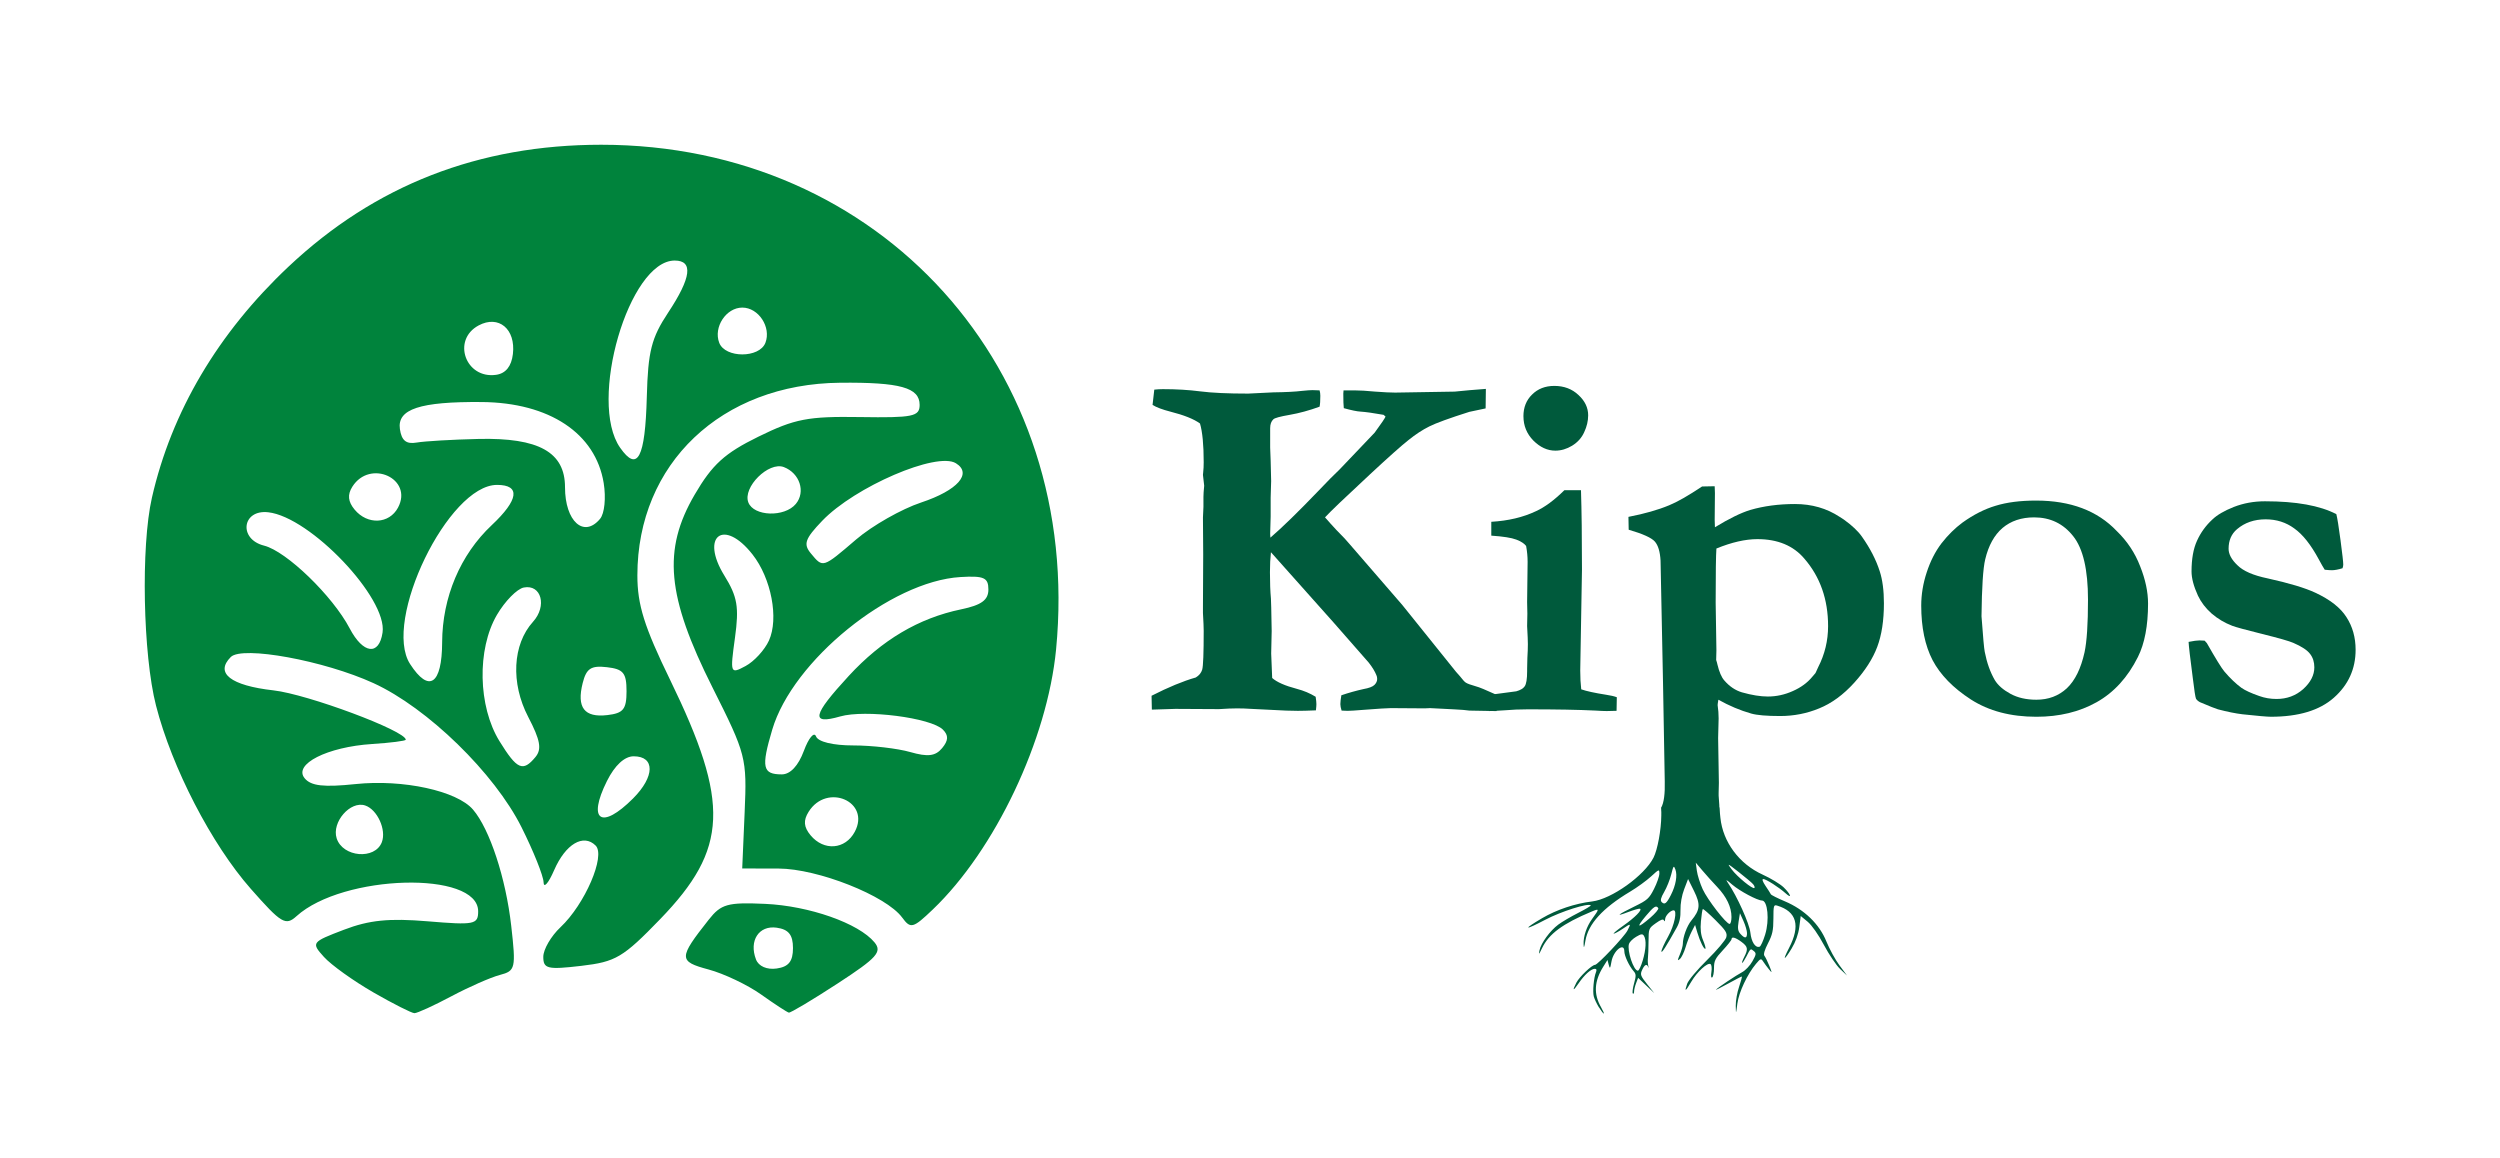
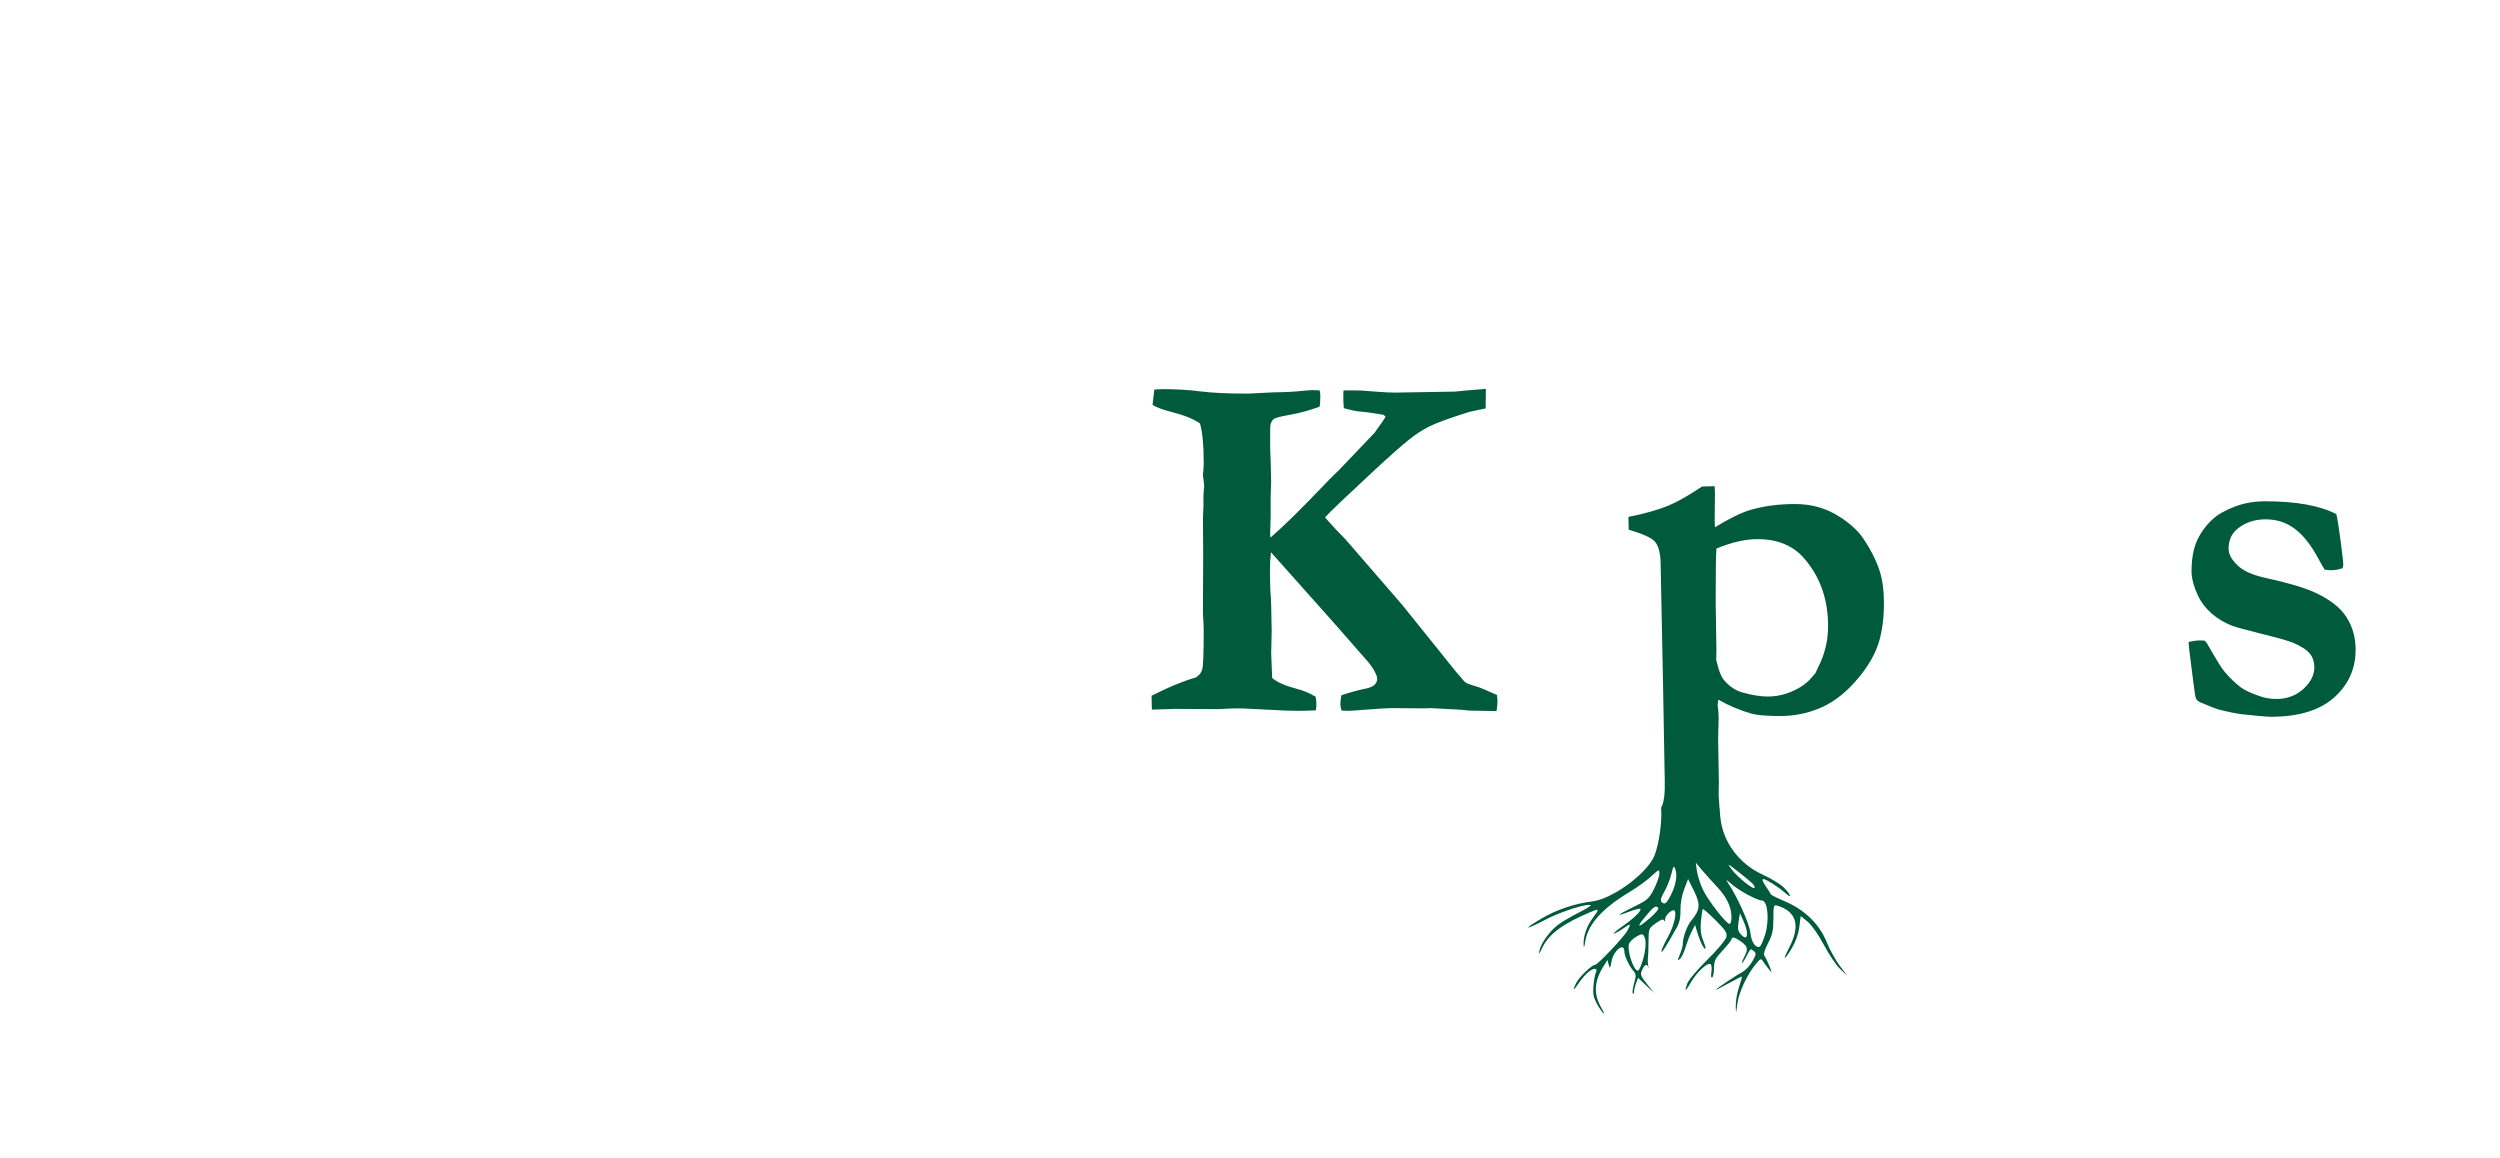
<svg xmlns="http://www.w3.org/2000/svg" xmlns:ns1="http://sodipodi.sourceforge.net/DTD/sodipodi-0.dtd" xmlns:ns2="http://www.inkscape.org/namespaces/inkscape" version="1.1" id="svg2" width="345.432" height="159.991" viewBox="0 0 345.432 159.991" ns1:docname="logo_Kipos_Horizontal.svg" ns2:version="1.1.1 (3bf5ae0d25, 2021-09-20)">
  <defs id="defs6" />
  <g ns2:groupmode="layer" ns2:label="Image" id="g8" transform="translate(-55.623,-27.716)">
-     <path style="fill:#00833c;fill-opacity:1" d="m 107.192,164.823 c -2.75,-1.581 -5.814,-3.779 -6.81,-4.885 -1.776,-1.973 -1.725,-2.043 2.77,-3.759 3.497,-1.335 6.23,-1.61 11.56,-1.164 6.472,0.543 6.98,0.442 6.98,-1.381 0,-5.633 -18.681,-5.135 -25.094,0.668 -1.515,1.371 -2.095,1.023 -6.333,-3.788 C 84.853,144.369 79.385,133.796 77.181,125.216 75.373,118.177 75.078,103.225 76.613,96.488 79.323,84.597 85.746,73.733 95.491,64.557 107.438,53.307 121.78,47.716 138.692,47.716 c 38.634,0 66.595,31.021 62.853,69.732 -1.206,12.471 -8.434,27.718 -17.037,35.936 -2.738,2.615 -3.061,2.7 -4.23,1.11 -2.216,-3.015 -11.668,-6.758 -17.094,-6.769 l -5.007,-0.01 0.335,-7.75 c 0.326,-7.544 0.208,-8.003 -4.437,-17.25 -6.334,-12.611 -6.927,-19.024 -2.462,-26.662 2.435,-4.165 4.134,-5.71 8.798,-8 5.036,-2.473 6.843,-2.822 14.03,-2.711 7.341,0.113 8.25,-0.073 8.25,-1.683 0,-2.387 -2.695,-3.138 -10.984,-3.06 -16.408,0.154 -28.016,11.182 -28.016,26.617 0,4.064 0.949,7.095 4.519,14.43 8.289,17.03 8.027,23.357 -1.369,33.069 -5.129,5.301 -6.134,5.897 -10.9,6.455 -4.672,0.547 -5.25,0.41 -5.25,-1.245 0,-1.023 1.068,-2.863 2.373,-4.089 3.379,-3.174 6.267,-9.879 4.861,-11.285 -1.686,-1.686 -4.165,-0.217 -5.737,3.401 -0.78,1.796 -1.437,2.55 -1.458,1.675 -0.021,-0.875 -1.391,-4.295 -3.043,-7.601 -3.743,-7.49 -13.003,-16.506 -20.456,-19.919 -6.812,-3.119 -18.137,-5.193 -19.718,-3.612 -2.225,2.225 -0.032,3.94 5.897,4.611 4.72,0.534 18.283,5.593 18.279,6.819 -4.5e-4,0.161 -2.091,0.427 -4.646,0.592 -6.211,0.401 -10.931,2.799 -9.323,4.737 0.882,1.063 2.621,1.26 7.038,0.799 6.555,-0.685 14.013,0.938 16.226,3.531 2.307,2.702 4.53,9.468 5.275,16.047 0.666,5.888 0.586,6.233 -1.573,6.798 -1.251,0.327 -4.261,1.651 -6.689,2.942 -2.428,1.291 -4.728,2.343 -5.111,2.338 -0.383,-0.005 -2.947,-1.303 -5.697,-2.884 z m 1.191,-20.743 c 0.653,-1.701 -0.622,-4.508 -2.302,-5.068 -2.051,-0.684 -4.65,2.302 -3.943,4.53 0.833,2.624 5.298,3.009 6.246,0.538 z m 65.344,-1.428 c 2.23,-4.167 -3.845,-6.806 -6.374,-2.77 -0.755,1.204 -0.68,2.105 0.27,3.25 1.833,2.208 4.79,1.976 6.104,-0.48 z m -30.631,-4.612 c 3.019,-3.019 3.059,-5.824 0.083,-5.824 -1.261,0 -2.609,1.247 -3.692,3.417 -2.738,5.486 -0.778,6.793 3.609,2.407 z m 23.6,-6.574 c 0.659,-1.788 1.416,-2.688 1.681,-2 0.29,0.753 2.341,1.25 5.155,1.25 2.57,0 6.109,0.412 7.865,0.915 2.429,0.697 3.48,0.567 4.401,-0.542 0.878,-1.058 0.909,-1.758 0.112,-2.555 -1.643,-1.643 -10.749,-2.813 -14.196,-1.824 -4.13,1.185 -3.851,-0.139 1.184,-5.6 4.582,-4.971 9.664,-7.982 15.529,-9.201 2.803,-0.582 3.766,-1.282 3.766,-2.738 0,-1.644 -0.617,-1.918 -3.867,-1.722 -9.656,0.583 -23.174,11.547 -26,21.086 -1.549,5.228 -1.344,6.18 1.328,6.18 1.167,0 2.283,-1.193 3.042,-3.25 z m -37.088,0.853 c 0.9,-1.084 0.676,-2.326 -1.001,-5.544 -2.435,-4.673 -2.165,-10.018 0.665,-13.146 1.967,-2.173 1.154,-5.201 -1.271,-4.734 -0.934,0.18 -2.607,1.883 -3.718,3.784 -2.772,4.746 -2.612,12.646 0.353,17.443 2.435,3.94 3.233,4.293 4.973,2.197 z m 12.585,-9.102 c 0,-2.52 -0.435,-3.05 -2.715,-3.313 -2.189,-0.252 -2.837,0.173 -3.344,2.193 -0.852,3.394 0.226,4.795 3.404,4.427 2.216,-0.256 2.656,-0.804 2.656,-3.307 z m -25.478,-6.75 c 0.026,-6.233 2.514,-12.112 6.852,-16.187 3.736,-3.51 4.005,-5.563 0.73,-5.563 -6.718,0 -15.85,18.815 -12.012,24.75 2.619,4.05 4.406,2.84 4.431,-3 z m 45.153,-0.235 c 1.389,-3.048 0.328,-8.605 -2.274,-11.913 -3.964,-5.039 -7.265,-2.544 -3.88,2.933 1.804,2.919 2.046,4.338 1.464,8.574 -0.684,4.972 -0.654,5.052 1.458,3.922 1.186,-0.635 2.64,-2.217 3.232,-3.516 z m -53.386,-1.112 c 0.705,-4.731 -9.969,-15.964 -15.795,-16.622 -3.624,-0.409 -4.141,3.714 -0.578,4.609 3.096,0.777 9.468,6.938 11.835,11.443 1.854,3.529 4.056,3.806 4.538,0.57 z m 65.442,-12.869 c 2.227,-1.907 6.268,-4.203 8.98,-5.104 5.031,-1.671 7.096,-4.003 4.8,-5.422 -2.637,-1.63 -13.966,3.248 -18.475,7.954 -2.378,2.482 -2.634,3.217 -1.567,4.503 1.687,2.032 1.602,2.059 6.262,-1.93 z m -35.387,-2.847 c 0.617,-0.743 0.834,-2.888 0.501,-4.942 -1.115,-6.872 -7.502,-11.116 -16.846,-11.195 -8.544,-0.072 -11.708,0.973 -11.314,3.735 0.227,1.593 0.876,2.116 2.315,1.865 1.1,-0.192 4.944,-0.417 8.543,-0.5 8.34,-0.191 11.956,1.827 11.956,6.673 0,4.716 2.605,7.062 4.845,4.364 z m -27.919,-1.549 c 2.14,-3.999 -3.877,-6.748 -6.314,-2.885 -0.695,1.102 -0.599,2.057 0.319,3.163 1.775,2.139 4.776,2 5.996,-0.278 z m 54.969,-0.511 c 1.381,-1.664 0.541,-4.246 -1.655,-5.088 -2.1,-0.806 -5.713,2.785 -4.91,4.878 0.747,1.946 5.011,2.082 6.565,0.21 z M 144.995,82.538 c 0.166,-6.284 0.634,-8.133 2.947,-11.626 3.202,-4.835 3.498,-7.196 0.905,-7.196 -6.32,0 -12.002,19.491 -7.539,25.862 2.409,3.44 3.464,1.425 3.687,-7.041 z m -18.503,-5.907 c 0.402,-3.458 -1.966,-5.432 -4.737,-3.949 -3.738,2 -1.809,7.429 2.424,6.823 1.322,-0.19 2.115,-1.174 2.312,-2.874 z m 34.89,-1.55 c 0.827,-2.156 -0.949,-4.864 -3.191,-4.864 -2.241,0 -4.018,2.708 -3.191,4.864 0.821,2.139 5.56,2.139 6.381,0 z m -0.592,90.048 c -1.871,-1.329 -5.139,-2.884 -7.263,-3.456 -4.177,-1.125 -4.175,-1.565 0.031,-6.893 1.701,-2.155 2.602,-2.407 7.778,-2.175 6.096,0.273 12.943,2.683 15.121,5.322 1.082,1.312 0.346,2.134 -5.07,5.663 -3.485,2.27 -6.53,4.089 -6.766,4.042 -0.237,-0.047 -1.961,-1.173 -3.831,-2.502 z m 4.401,-6.412 c 0,-1.833 -0.602,-2.585 -2.254,-2.82 -2.457,-0.349 -3.853,1.796 -2.857,4.39 0.361,0.942 1.505,1.442 2.857,1.25 1.653,-0.235 2.254,-0.987 2.254,-2.82 z" id="path827" ns1:nodetypes="ssssssssssssssccsssssscssssssssssssssssssssscsssssssssssssssssssssssssssssssssssssssssssssssssssssssssssssssssssssssssssssssssssssssssscssssssccsssss" />
    <g aria-label="Kipos" id="text6122" style="font-weight:bold;font-size:40px;line-height:1.25;font-family:Garamond;-inkscape-font-specification:'Garamond Bold';fill:#005a3c" />
    <g id="g21058" transform="matrix(1.748,0,0,1.748,55.383,-210.532)">
-       <path d="m 91.164,191.295 q 1.992,-1.016 3.496,-1.445 0.391,-0.234 0.508,-0.625 0.117,-0.41 0.117,-3.066 0,-0.371 -0.059,-1.406 v -0.469 l 0.02,-4.141 -0.02,-2.93 0.039,-0.859 v -0.781 q 0,-0.293 0.059,-0.879 l -0.098,-0.859 0.02,-0.215 q 0.039,-0.332 0.039,-0.781 0,-2.07 -0.293,-3.066 -0.723,-0.527 -2.344,-0.938 -0.918,-0.234 -1.406,-0.527 l 0.137,-1.211 q 0.332,-0.039 0.684,-0.039 1.582,0 2.949,0.176 1.367,0.176 3.789,0.176 l 1.992,-0.098 q 1.465,-0.019 2.266,-0.117 0.586,-0.059 0.82,-0.059 0.254,0 0.566,0.019 0.059,0.195 0.059,0.43 0,0.586 -0.059,0.859 -1.23,0.449 -2.363,0.645 -1.133,0.195 -1.289,0.352 -0.254,0.234 -0.254,0.703 v 1.523 q 0,0.312 0.039,1.055 0.039,1.152 0.039,1.602 0,0.293 -0.039,1.309 v 1.484 l -0.039,1.406 q 0,0.098 0.019,0.273 1.406,-1.211 3.75,-3.652 1.094,-1.152 1.738,-1.758 0.254,-0.254 2.754,-2.891 0.801,-1.094 0.859,-1.27 l -0.156,-0.137 q -1.211,-0.215 -1.816,-0.254 -0.41,-0.019 -1.328,-0.273 -0.039,-0.312 -0.039,-1.152 l 0.019,-0.254 h 0.859 q 0.625,0 1.641,0.098 1.035,0.078 1.582,0.078 l 4.707,-0.078 q 1.113,-0.117 2.461,-0.215 l -0.019,1.543 q -0.332,0.078 -1.289,0.273 -2.344,0.742 -3.164,1.152 -0.82,0.41 -1.641,1.074 -0.82,0.645 -3.027,2.695 -2.988,2.773 -3.574,3.418 0.371,0.43 0.898,0.996 l 0.645,0.664 q 0.176,0.195 0.43,0.488 l 4.141,4.785 3.438,4.277 q 0.586,0.742 0.801,0.996 l 0.312,0.352 q 0.332,0.43 0.469,0.508 0.176,0.117 0.801,0.293 0.332,0.078 1.66,0.684 0.039,0.352 0.039,0.547 0,0.234 -0.078,0.723 l -2.148,-0.039 q -0.371,-0.059 -1.191,-0.098 l -1.914,-0.098 -0.41,0.019 -2.695,-0.019 q -0.391,0 -2.168,0.137 -0.938,0.078 -1.25,0.078 -0.156,0 -0.469,-0.019 -0.098,-0.312 -0.098,-0.508 0,-0.234 0.078,-0.703 0.859,-0.293 1.738,-0.488 0.664,-0.117 0.879,-0.332 0.215,-0.215 0.215,-0.469 0,-0.176 -0.059,-0.293 -0.176,-0.449 -0.605,-0.996 -0.156,-0.176 -2.773,-3.164 l -4.961,-5.566 q -0.078,0.703 -0.078,1.582 0,1.23 0.078,2.09 0.019,0.176 0.059,2.559 l -0.039,1.777 0.078,1.934 q 0.547,0.488 1.953,0.859 0.82,0.215 1.484,0.625 0.059,0.391 0.059,0.586 0,0.156 -0.039,0.488 -0.918,0.039 -1.426,0.039 -0.547,0 -0.918,-0.019 l -2.773,-0.137 q -0.566,-0.039 -1.113,-0.039 -0.566,0 -1.426,0.059 l -3.457,-0.019 q -0.215,0 -1.855,0.059 z" id="path17821" style="font-weight:bold;font-size:40px;line-height:1.25;font-family:Garamond;-inkscape-font-specification:'Garamond Bold';fill:#005a3c" />
-       <path d="m 120.558,169.205 q 0,-1.055 0.684,-1.719 0.684,-0.684 1.758,-0.684 1.152,0 1.914,0.723 0.762,0.703 0.762,1.602 0,0.664 -0.312,1.328 -0.293,0.664 -0.957,1.074 -0.645,0.391 -1.328,0.391 -0.938,0 -1.738,-0.801 -0.781,-0.801 -0.781,-1.914 z m -2.734,23.301 -0.039,-1.27 2.207,-0.293 q 0.488,-0.137 0.664,-0.391 0.195,-0.273 0.195,-1.191 v -0.215 q 0,-0.234 0.019,-0.84 0.039,-0.625 0.039,-1.094 0,-0.371 -0.059,-1.426 l 0.019,-0.977 -0.019,-0.918 0.039,-3.184 q 0,-0.605 -0.117,-1.25 -0.215,-0.293 -0.781,-0.508 -0.566,-0.215 -1.973,-0.312 v -1.094 q 2.012,-0.117 3.535,-0.84 1.035,-0.469 2.246,-1.66 h 1.309 q 0.078,2.422 0.078,6.289 l -0.137,7.969 q 0,0.82 0.078,1.484 0.605,0.215 1.973,0.43 0.527,0.078 0.84,0.195 l -0.019,1.074 q -0.527,0.019 -0.781,0.019 -0.293,0 -0.898,-0.039 -1.992,-0.098 -5.332,-0.098 -0.957,0 -1.855,0.078 -0.898,0.059 -1.23,0.059 z" id="path17823" style="font-weight:bold;font-size:40px;line-height:1.25;font-family:Garamond;-inkscape-font-specification:'Garamond Bold';fill:#005a3c" />
+       <path d="m 91.164,191.295 q 1.992,-1.016 3.496,-1.445 0.391,-0.234 0.508,-0.625 0.117,-0.41 0.117,-3.066 0,-0.371 -0.059,-1.406 v -0.469 l 0.02,-4.141 -0.02,-2.93 0.039,-0.859 v -0.781 q 0,-0.293 0.059,-0.879 l -0.098,-0.859 0.02,-0.215 q 0.039,-0.332 0.039,-0.781 0,-2.07 -0.293,-3.066 -0.723,-0.527 -2.344,-0.938 -0.918,-0.234 -1.406,-0.527 l 0.137,-1.211 q 0.332,-0.039 0.684,-0.039 1.582,0 2.949,0.176 1.367,0.176 3.789,0.176 l 1.992,-0.098 q 1.465,-0.019 2.266,-0.117 0.586,-0.059 0.82,-0.059 0.254,0 0.566,0.019 0.059,0.195 0.059,0.43 0,0.586 -0.059,0.859 -1.23,0.449 -2.363,0.645 -1.133,0.195 -1.289,0.352 -0.254,0.234 -0.254,0.703 v 1.523 q 0,0.312 0.039,1.055 0.039,1.152 0.039,1.602 0,0.293 -0.039,1.309 v 1.484 l -0.039,1.406 q 0,0.098 0.019,0.273 1.406,-1.211 3.75,-3.652 1.094,-1.152 1.738,-1.758 0.254,-0.254 2.754,-2.891 0.801,-1.094 0.859,-1.27 l -0.156,-0.137 q -1.211,-0.215 -1.816,-0.254 -0.41,-0.019 -1.328,-0.273 -0.039,-0.312 -0.039,-1.152 l 0.019,-0.254 h 0.859 q 0.625,0 1.641,0.098 1.035,0.078 1.582,0.078 l 4.707,-0.078 q 1.113,-0.117 2.461,-0.215 l -0.019,1.543 q -0.332,0.078 -1.289,0.273 -2.344,0.742 -3.164,1.152 -0.82,0.41 -1.641,1.074 -0.82,0.645 -3.027,2.695 -2.988,2.773 -3.574,3.418 0.371,0.43 0.898,0.996 l 0.645,0.664 q 0.176,0.195 0.43,0.488 l 4.141,4.785 3.438,4.277 q 0.586,0.742 0.801,0.996 l 0.312,0.352 q 0.332,0.43 0.469,0.508 0.176,0.117 0.801,0.293 0.332,0.078 1.66,0.684 0.039,0.352 0.039,0.547 0,0.234 -0.078,0.723 l -2.148,-0.039 q -0.371,-0.059 -1.191,-0.098 l -1.914,-0.098 -0.41,0.019 -2.695,-0.019 q -0.391,0 -2.168,0.137 -0.938,0.078 -1.25,0.078 -0.156,0 -0.469,-0.019 -0.098,-0.312 -0.098,-0.508 0,-0.234 0.078,-0.703 0.859,-0.293 1.738,-0.488 0.664,-0.117 0.879,-0.332 0.215,-0.215 0.215,-0.469 0,-0.176 -0.059,-0.293 -0.176,-0.449 -0.605,-0.996 -0.156,-0.176 -2.773,-3.164 l -4.961,-5.566 q -0.078,0.703 -0.078,1.582 0,1.23 0.078,2.09 0.019,0.176 0.059,2.559 l -0.039,1.777 0.078,1.934 q 0.547,0.488 1.953,0.859 0.82,0.215 1.484,0.625 0.059,0.391 0.059,0.586 0,0.156 -0.039,0.488 -0.918,0.039 -1.426,0.039 -0.547,0 -0.918,-0.019 l -2.773,-0.137 q -0.566,-0.039 -1.113,-0.039 -0.566,0 -1.426,0.059 l -3.457,-0.019 q -0.215,0 -1.855,0.059 " id="path17821" style="font-weight:bold;font-size:40px;line-height:1.25;font-family:Garamond;-inkscape-font-specification:'Garamond Bold';fill:#005a3c" />
      <path d="m 131.457,200.123 c 0.208,-0.391 0.299,-1.081 0.273,-2.07 l -0.137,-7.773 -0.195,-9.668 c -0.039,-0.703 -0.189,-1.204 -0.449,-1.504 -0.26,-0.299 -0.951,-0.612 -2.07,-0.938 l -0.019,-1.016 c 1.276,-0.247 2.35,-0.553 3.223,-0.918 0.638,-0.26 1.504,-0.755 2.598,-1.484 l 0.996,-0.019 0.019,0.547 -0.019,2.109 c 0,0.078 0.006,0.273 0.019,0.586 1.133,-0.69 2.064,-1.146 2.793,-1.367 1.068,-0.312 2.246,-0.469 3.535,-0.469 1.328,0 2.507,0.339 3.535,1.016 0.078,0.052 0.189,0.124 0.332,0.215 0.651,0.469 1.126,0.918 1.426,1.348 0.651,0.924 1.12,1.836 1.406,2.734 0.221,0.677 0.332,1.523 0.332,2.539 0,1.354 -0.176,2.5 -0.527,3.438 -0.352,0.938 -0.957,1.882 -1.816,2.832 -0.859,0.951 -1.784,1.628 -2.773,2.031 -0.977,0.404 -2.005,0.605 -3.086,0.605 -1.068,0 -1.829,-0.065 -2.285,-0.195 -0.872,-0.247 -1.738,-0.612 -2.598,-1.094 -0.039,0.208 -0.059,0.352 -0.059,0.43 l 0.059,0.527 c 0.013,0.143 0.019,0.319 0.019,0.527 0,0.091 -0.013,0.605 -0.039,1.543 l 0.059,3.555 c 0,0.078 -0.006,0.339 -0.019,0.781 v 0.215 c 0.204,2.263 -0.027,2.54 -1.894,2.988 h -0.723 l -0.684,-0.019 -0.684,0.059 c -0.203,-0.826 -0.497,-1.444 -0.547,-2.09 z m 4.336,-11.66 c 0.052,0.156 0.085,0.273 0.098,0.352 0.143,0.599 0.326,1.022 0.547,1.27 0.404,0.469 0.866,0.781 1.387,0.938 0.781,0.221 1.465,0.332 2.051,0.332 0.677,0 1.335,-0.143 1.973,-0.43 0.651,-0.286 1.172,-0.671 1.562,-1.152 0.052,-0.065 0.13,-0.156 0.234,-0.273 0.091,-0.208 0.163,-0.365 0.215,-0.469 0.521,-1.016 0.781,-2.096 0.781,-3.242 0,-2.109 -0.625,-3.887 -1.875,-5.332 -0.872,-1.029 -2.109,-1.543 -3.711,-1.543 -0.951,0 -2.031,0.247 -3.242,0.742 -0.039,0.508 -0.059,1.934 -0.059,4.277 l 0.059,3.77 c 0,0.091 -0.007,0.345 -0.019,0.762 z" id="path17825" ns1:nodetypes="ccccscccccccccsccccssscsccccscccccccccccccsccccscsccccc" style="font-weight:bold;font-size:40px;line-height:1.25;font-family:Garamond;-inkscape-font-specification:'Garamond Bold';fill:#005a3c" />
-       <path d="m 167.453,178.268 q 1.25,1.211 1.855,2.793 0.625,1.562 0.625,2.949 0,2.617 -0.801,4.219 -1.211,2.422 -3.262,3.574 -2.051,1.152 -4.766,1.152 -3.047,0 -5.176,-1.367 -2.109,-1.367 -3.027,-3.105 -0.898,-1.738 -0.898,-4.316 0,-1.309 0.43,-2.617 0.43,-1.328 1.172,-2.305 0.762,-0.977 1.66,-1.641 1.309,-0.938 2.617,-1.328 1.328,-0.41 3.203,-0.41 4.082,0 6.367,2.402 z m -10.684,6.758 q 0.176,2.422 0.254,2.793 0.254,1.309 0.801,2.246 0.371,0.605 1.23,1.074 0.859,0.469 2.051,0.469 1.426,0 2.402,-0.898 0.977,-0.918 1.406,-2.852 0.273,-1.27 0.273,-4.16 0,-3.555 -1.172,-5.02 -1.172,-1.484 -3.086,-1.484 -1.504,0 -2.5,0.84 -0.977,0.84 -1.367,2.48 -0.254,1.055 -0.293,4.512 z" id="path17827" style="font-weight:bold;font-size:40px;line-height:1.25;font-family:Garamond;-inkscape-font-specification:'Garamond Bold';fill:#005a3c" />
      <path d="m 173.136,187.037 q 0.586,-0.117 0.859,-0.117 0.137,0 0.41,0.019 l 0.176,0.195 q 1.055,1.855 1.387,2.246 0.684,0.801 1.348,1.289 0.449,0.312 1.406,0.645 0.645,0.234 1.367,0.234 1.23,0 2.109,-0.781 0.879,-0.801 0.879,-1.719 0,-0.625 -0.332,-1.055 -0.332,-0.449 -1.328,-0.879 -0.488,-0.215 -2.461,-0.703 -1.953,-0.488 -2.363,-0.645 -0.918,-0.352 -1.641,-0.977 -0.703,-0.625 -1.074,-1.406 -0.508,-1.113 -0.508,-1.914 0,-1.484 0.43,-2.422 0.43,-0.957 1.211,-1.68 0.566,-0.547 1.699,-0.996 1.152,-0.449 2.461,-0.449 1.855,0 3.262,0.254 1.406,0.254 2.383,0.762 0.117,0.449 0.332,2.07 0.215,1.621 0.215,1.914 0,0.137 -0.059,0.293 -0.508,0.156 -0.84,0.156 -0.195,0 -0.566,-0.039 -0.176,-0.273 -0.469,-0.82 -0.938,-1.738 -1.934,-2.441 -0.977,-0.723 -2.266,-0.723 -1.348,0 -2.266,0.781 -0.664,0.566 -0.664,1.543 0,0.645 0.703,1.309 0.684,0.684 2.383,1.035 2.559,0.566 3.77,1.133 1.758,0.82 2.461,1.934 0.723,1.113 0.723,2.578 0,2.266 -1.719,3.789 -1.699,1.504 -4.98,1.504 -0.43,0 -2.246,-0.195 -0.82,-0.098 -1.934,-0.391 -0.273,-0.078 -1.426,-0.566 -0.215,-0.117 -0.312,-0.273 -0.078,-0.176 -0.254,-1.641 -0.312,-2.383 -0.332,-2.852 z" id="path17829" style="font-weight:bold;font-size:40px;line-height:1.25;font-family:Garamond;-inkscape-font-specification:'Garamond Bold';fill:#005a3c" />
      <path style="font-weight:bold;font-size:40px;line-height:1.25;font-family:Garamond;-inkscape-font-specification:'Garamond Bold';fill:#005a3c;fill-opacity:1;stroke-width:0.154" d="m 126.521,215.917 c -0.17,-0.275 -0.351,-0.661 -0.402,-0.857 -0.101,-0.388 -4.6e-4,-1.487 0.176,-1.917 0.073,-0.179 0.041,-0.268 -0.099,-0.265 -0.3,0.008 -0.819,0.475 -1.277,1.15 -0.436,0.642 -0.52,0.612 -0.172,-0.061 0.237,-0.458 1.229,-1.402 1.474,-1.402 0.207,0 2.309,-2.225 2.561,-2.711 0.298,-0.574 0.278,-0.582 -0.364,-0.145 -0.316,0.215 -0.64,0.391 -0.719,0.391 -0.079,0 0.259,-0.282 0.752,-0.628 0.93,-0.652 1.533,-1.266 1.319,-1.343 -0.068,-0.025 -0.487,0.093 -0.93,0.262 -1.067,0.406 -0.854,0.219 0.511,-0.448 1,-0.488 1.145,-0.619 1.529,-1.376 0.233,-0.46 0.424,-1.006 0.424,-1.214 0,-0.365 -0.021,-0.358 -0.655,0.225 -0.36,0.331 -1.106,0.872 -1.656,1.201 -2.169,1.296 -3.313,2.552 -3.536,3.884 -0.095,0.565 -0.13,0.63 -0.143,0.269 -0.023,-0.613 0.242,-1.401 0.669,-1.988 0.597,-0.82 0.595,-0.852 -0.026,-0.593 -2.295,0.958 -3.389,1.765 -3.93,2.901 -0.246,0.517 -0.279,0.544 -0.197,0.162 0.126,-0.581 0.824,-1.535 1.488,-2.033 0.283,-0.212 0.989,-0.627 1.57,-0.922 0.581,-0.295 1.029,-0.564 0.995,-0.597 -0.201,-0.201 -2.345,0.479 -3.607,1.143 -1.649,0.868 -1.804,0.791 -0.247,-0.124 1.159,-0.68 2.596,-1.162 3.966,-1.329 1.529,-0.186 4.12,-2.036 4.847,-3.46 0.317,-0.621 0.609,-2.207 0.615,-3.335 l 0.003,-0.636 1.279,-0.067 c 0.703,-0.037 1.734,-0.038 2.291,-0.003 l 1.013,0.064 0.086,0.831 c 0.197,1.913 1.488,3.647 3.34,4.487 0.638,0.289 1.385,0.742 1.66,1.007 0.559,0.538 0.698,0.961 0.154,0.47 -0.522,-0.471 -1.549,-1.127 -1.765,-1.127 -0.118,0 -0.05,0.208 0.179,0.544 0.203,0.299 0.392,0.596 0.419,0.658 0.027,0.062 0.526,0.314 1.108,0.559 1.541,0.649 2.729,1.799 3.286,3.181 0.238,0.59 0.701,1.436 1.029,1.879 l 0.597,0.806 -0.547,-0.52 c -0.301,-0.286 -0.876,-1.141 -1.279,-1.899 -0.426,-0.803 -0.962,-1.569 -1.283,-1.833 l -0.55,-0.454 -0.113,0.879 c -0.073,0.564 -0.291,1.171 -0.608,1.694 -0.61,1.007 -0.735,0.98 -0.203,-0.044 0.917,-1.767 0.609,-2.879 -0.925,-3.347 -0.288,-0.088 -0.308,-0.022 -0.31,1.031 -0.002,0.924 -0.078,1.271 -0.426,1.943 -0.271,0.523 -0.374,0.88 -0.284,0.991 0.077,0.095 0.252,0.451 0.387,0.789 0.236,0.59 0.235,0.602 -0.022,0.288 -0.148,-0.181 -0.353,-0.458 -0.456,-0.616 -0.177,-0.272 -0.209,-0.263 -0.576,0.174 -0.683,0.813 -1.358,2.254 -1.473,3.147 -0.111,0.859 -0.111,0.859 -0.126,0.166 -0.009,-0.381 0.111,-1.057 0.264,-1.502 0.154,-0.445 0.249,-0.809 0.213,-0.809 -0.037,0 -0.529,0.254 -1.093,0.565 -0.565,0.311 -0.992,0.525 -0.95,0.476 0.137,-0.159 1.605,-1.141 2.081,-1.392 0.254,-0.134 0.616,-0.519 0.804,-0.856 0.301,-0.537 0.314,-0.635 0.112,-0.803 -0.267,-0.221 -0.258,-0.227 -0.593,0.43 -0.14,0.275 -0.289,0.501 -0.332,0.501 -0.042,0 0.029,-0.205 0.158,-0.455 0.332,-0.641 0.297,-0.828 -0.221,-1.211 -0.476,-0.352 -0.777,-0.431 -0.777,-0.204 0,0.073 -0.312,0.468 -0.693,0.877 -0.596,0.64 -0.693,0.836 -0.693,1.399 0,0.36 -0.065,0.695 -0.145,0.744 -0.086,0.053 -0.11,-0.125 -0.06,-0.434 0.047,-0.288 0.014,-0.567 -0.073,-0.621 -0.234,-0.144 -1.058,0.61 -1.512,1.384 -0.472,0.806 -0.567,0.856 -0.333,0.176 0.098,-0.285 0.782,-1.1 1.584,-1.89 0.776,-0.764 1.456,-1.569 1.511,-1.788 0.086,-0.343 -0.035,-0.535 -0.847,-1.347 -0.521,-0.521 -0.977,-0.918 -1.012,-0.882 -0.036,0.036 -0.102,0.47 -0.147,0.964 -0.058,0.637 -0.009,1.074 0.17,1.5 0.138,0.331 0.221,0.631 0.185,0.668 -0.097,0.097 -0.425,-0.558 -0.635,-1.267 l -0.182,-0.613 -0.268,0.518 c -0.147,0.285 -0.366,0.847 -0.485,1.25 -0.12,0.403 -0.321,0.818 -0.448,0.924 -0.205,0.17 -0.205,0.129 4.6e-4,-0.362 0.127,-0.304 0.232,-0.677 0.232,-0.828 0.002,-0.54 0.325,-1.428 0.674,-1.849 0.696,-0.84 0.735,-1.278 0.211,-2.335 l -0.47,-0.948 -0.31,0.811 c -0.188,0.492 -0.301,1.134 -0.289,1.633 0.015,0.572 -0.075,0.994 -0.294,1.387 -0.849,1.522 -1.212,2.087 -1.215,1.889 -0.002,-0.119 0.239,-0.65 0.536,-1.181 0.496,-0.887 0.74,-2.078 0.424,-2.065 -0.257,0.011 -0.656,0.432 -0.667,0.705 -0.007,0.164 -0.046,0.207 -0.09,0.098 -0.055,-0.137 -0.244,-0.074 -0.647,0.216 -0.556,0.4 -0.569,0.432 -0.574,1.426 -0.003,0.559 -0.024,1.156 -0.048,1.325 -0.023,0.17 -0.012,0.447 0.026,0.616 0.037,0.169 0.038,0.221 0.002,0.116 -0.105,-0.305 -0.287,-0.226 -0.486,0.21 -0.166,0.364 -0.129,0.47 0.387,1.117 l 0.57,0.715 -0.637,-0.603 -0.637,-0.603 -0.16,0.421 c -0.088,0.231 -0.16,0.532 -0.16,0.668 0,0.136 -0.044,0.203 -0.098,0.148 -0.054,-0.054 -0.01,-0.414 0.098,-0.799 0.168,-0.6 0.163,-0.74 -0.037,-0.967 -0.354,-0.404 -0.733,-1.214 -0.733,-1.568 0,-0.739 -0.861,-0.059 -1.014,0.8 -0.103,0.579 -0.128,0.611 -0.218,0.27 l -0.101,-0.385 -0.337,0.539 c -0.713,1.14 -0.767,2.159 -0.17,3.197 0.158,0.275 0.255,0.501 0.214,0.501 -0.041,0 -0.213,-0.225 -0.383,-0.501 z m 3.466,-3.687 c 0.264,-0.888 0.301,-1.635 0.098,-1.956 -0.111,-0.175 -0.216,-0.163 -0.614,0.072 -0.264,0.156 -0.52,0.409 -0.568,0.562 -0.167,0.525 0.363,2.12 0.703,2.12 0.079,0 0.251,-0.359 0.381,-0.798 z m 9.681,-2.064 c 0.349,-1.133 0.202,-2.682 -0.254,-2.686 -0.364,-0.003 -1.759,-0.748 -2.342,-1.249 -0.497,-0.428 -0.558,-0.452 -0.341,-0.136 0.72,1.052 1.688,3.203 1.767,3.923 0.081,0.748 0.395,1.226 0.732,1.113 0.087,-0.029 0.284,-0.463 0.439,-0.965 z m -1.435,-0.104 c -0.003,-0.191 -0.129,-0.624 -0.282,-0.963 l -0.278,-0.616 -0.109,0.676 c -0.085,0.527 -0.052,0.739 0.151,0.963 0.346,0.383 0.521,0.363 0.516,-0.059 z m -7.661,-1.208 c 0.403,-0.346 0.694,-0.692 0.646,-0.769 -0.161,-0.261 -0.346,-0.145 -0.994,0.629 -0.781,0.933 -0.642,0.989 0.348,0.14 z m 6.432,-0.068 c 0,-0.787 -0.383,-1.591 -1.134,-2.383 -0.362,-0.381 -0.89,-0.969 -1.173,-1.305 l -0.516,-0.611 0.086,0.64 c 0.047,0.352 0.255,1.008 0.461,1.459 0.385,0.84 1.862,2.745 2.128,2.745 0.082,0 0.148,-0.245 0.148,-0.544 z m -4.787,-1.746 c 0.386,-0.756 0.525,-1.55 0.354,-2.013 -0.127,-0.343 -0.154,-0.311 -0.328,0.385 -0.104,0.417 -0.355,1.043 -0.557,1.39 -0.27,0.464 -0.322,0.677 -0.196,0.803 0.231,0.231 0.381,0.114 0.728,-0.566 z m 6.504,-0.842 c -0.097,-0.117 -0.609,-0.55 -1.139,-0.963 -0.925,-0.721 -0.947,-0.729 -0.562,-0.215 0.442,0.589 1.672,1.595 1.797,1.469 0.044,-0.044 2e-5,-0.175 -0.097,-0.291 z" id="path16168" />
    </g>
  </g>
</svg>